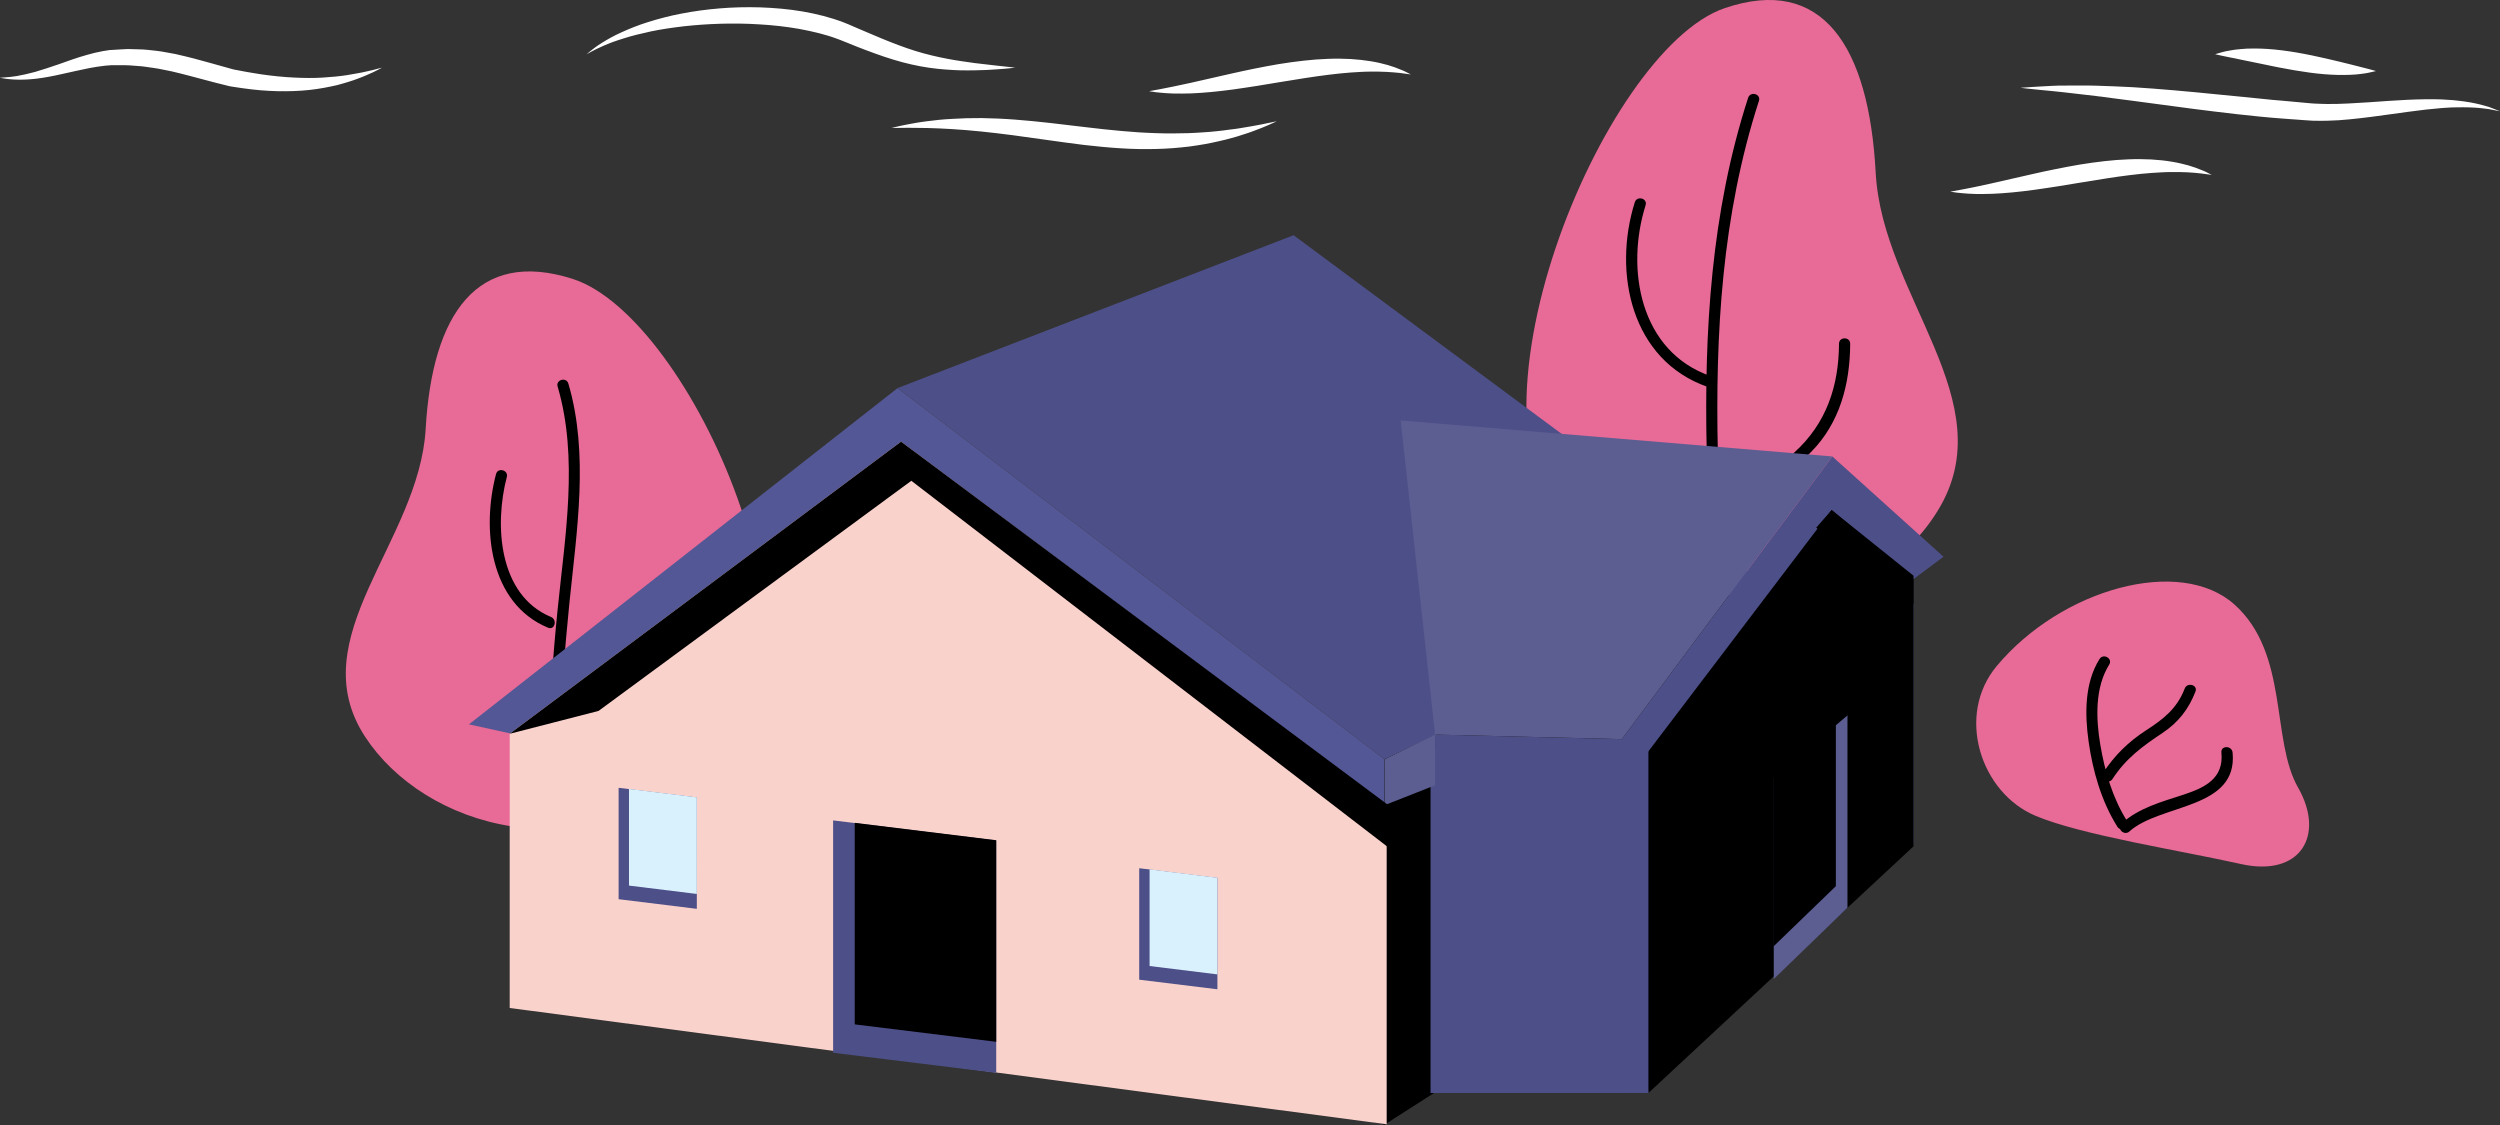
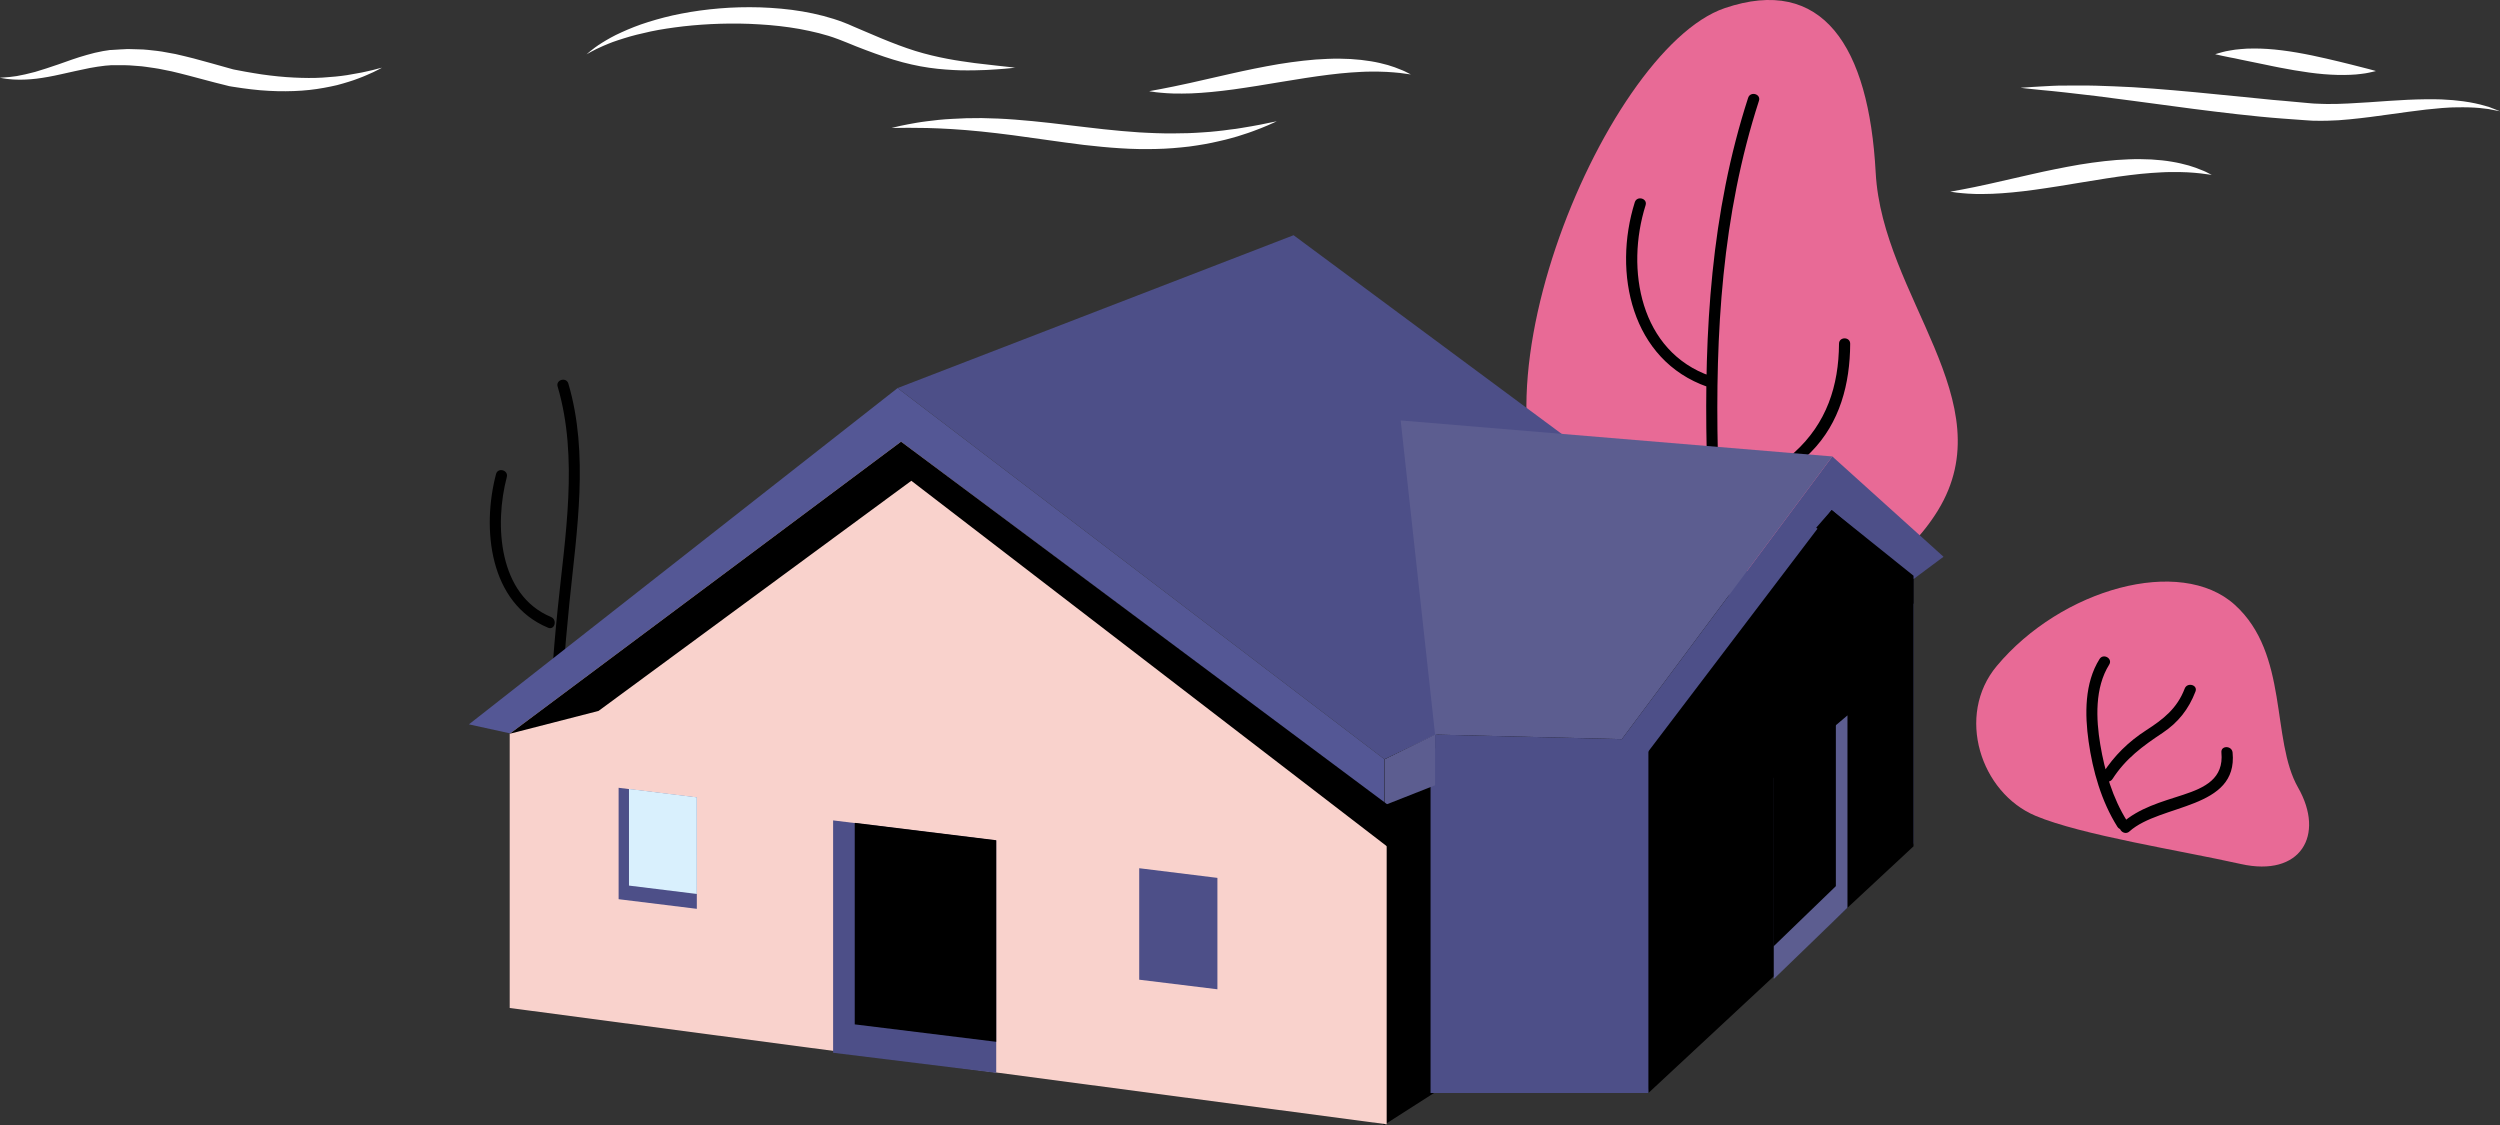
<svg xmlns="http://www.w3.org/2000/svg" width="1225.228" height="551.511">
  <rect width="100%" height="100%" fill="#333333" stroke="none" />
-   <path fill="#e86a96" d="M997.58 399.82c22.5 9.46 70.8 16.95 100.68 23.63 29.24 6.55 41.36-14.1 28-37.48-13.36-23.38-4.38-65.48-31.02-89.57-26.64-24.1-84.97-7.9-116.65 30-20.23 24.2-7.93 62.1 19 73.42zM280.68 136.7c58.38 18.64 132.5 187.67 72.1 237.32-68.38 56.18-145.32 30.73-173.84-12.92-31.8-48.66 26.5-95.33 29.68-150.93 3.24-56.66 25.44-88.37 72.07-73.48z" />
+   <path fill="#e86a96" d="M997.58 399.82c22.5 9.46 70.8 16.95 100.68 23.63 29.24 6.55 41.36-14.1 28-37.48-13.36-23.38-4.38-65.48-31.02-89.57-26.64-24.1-84.97-7.9-116.65 30-20.23 24.2-7.93 62.1 19 73.42zM280.68 136.7z" />
  <path d="M273.3 189.47c10.3 35.02 3.58 73.56 0 109.13-4.78 47.1-6.76 94.2 2.1 140.98.66 3.47 5.92 2 5.28-1.46-8.98-47.4-6.44-95.13-1.6-142.82 3.57-35.1 9.65-72.76-.53-107.3-1-3.38-6.27-1.92-5.26 1.47zm4.98 175.87c8.73-15.88 29.46-17.7 42-29.6 13.28-12.6 18.12-29.9 18.2-47.6.03-3.54-5.45-3.54-5.47 0-.1 18.4-5.96 36.84-21.7 47.93-12.96 9.1-29.53 11.57-37.74 26.5-1.7 3.1 3.03 5.87 4.7 2.77zm-8.22-62.96c-25.84-10.73-27.8-45.3-21.68-68.58.9-3.43-4.38-4.88-5.28-1.46-7.03 26.67-3.36 63.3 25.5 75.3 3.26 1.37 4.67-3.93 1.44-5.26z" />
  <path fill="#e86a96" d="M845.23 4c-59.97 20.45-136.13 205.83-74.05 260.3 70.22 61.6 149.27 33.7 178.6-14.18 32.64-53.36-27.24-104.54-30.52-165.52-3.33-62.14-26.13-96.9-74.04-80.6z" />
  <path d="M856.74 47.94c-36.46 112.68-13.3 232.47-13.16 348.1 0 3.54 5.47 3.54 5.47 0-.1-115.1-23.32-234.48 13-346.65 1.08-3.37-4.22-4.8-5.3-1.47zm-12.4 215.54c9.15-18.55 29.2-27.76 43.25-41.97 14.17-14.37 19.08-33.45 19.17-53.04 0-3.53-5.48-3.53-5.48 0-.12 20.7-6.14 38.96-21.8 53.2-13.8 12.53-31.36 21.76-39.9 39.07-1.56 3.16 3.16 5.92 4.7 2.76zm-6-79.16c-34.6-12.02-41.73-52.34-31.85-83.76 1.05-3.36-4.24-4.8-5.3-1.43-10.83 34.5-1.78 77.45 35.68 90.47 3.32 1.16 4.76-4.13 1.44-5.28z" />
  <path fill="#545795" d="M250.86 492.62v-133L229.82 355l210.07-164.8 238.65 181.94v177.22z" />
  <path fill="#4d4f88" d="M439.9 190.18l194.07-74.9 228.3 169.18-183.73 87.66z" />
  <path d="M678.05 551.5l194.07-124.16-9.85-142.9-183.72 87.68z" />
  <path fill="#f9d2cc" d="M249.8 494V359.62l191.8-143.17 238 178.16V551z" />
  <path fill="#4d4f88" d="M937.8 413.4V283.8l14.7-10.94L898 223.7 794.84 362.25 703.3 360v175.66h91.54z" />
  <path d="M937.8 414.77V283.8l-40.12-33.83-102.45 134.9 12.64 150.8z" />
  <path fill="#5c5d90" d="M898 223.7l-211.54-17.64 16.86 153.96 91.54 2.24z" />
  <path fill="#4d4f88" d="M701.1 366.8h106.77v168.86H701.1z" />
  <path fill="#5c5d90" d="M678.55 372.12v22.5l24.75-9.76V360z" />
  <path fill="#4d4f88" d="M488.24 411.92l-79.94-9.85v113.88l79.94 9.85z" />
  <path d="M488.24 411.8l-69.34-8.53v98.77l69.34 8.54z" />
  <path fill="#4d4f88" d="M596.64 430.24l-38.32-4.73v54.63l38.32 4.7z" />
-   <path fill="#d9f0fd" d="M596.64 430.18l-33.24-4.1v47.36l33.24 4.1z" />
  <path fill="#4d4f88" d="M341.5 390.82l-38.32-4.73v54.6l38.33 4.72z" />
  <path fill="#d9f0fd" d="M341.5 390.76l-33.24-4.1v47.36l33.25 4.1z" />
  <path d="M249.8 359.62l43.53-11.2 153.3-112.8 233.67 179.6v-20.7L441.6 216.45zm688-77.46v13.8l-47.7-37.34 7.58-8.65z" />
  <path fill="#5c5d90" d="M869.3 381.26v98.55l36.13-34.92V350.6z" />
  <path d="M869.08 380.32v83.6l30.66-29.63v-80zm173.4 22.1c-7.1-11.24-10.95-24.4-13.14-37.44-2.13-12.67-2.73-27.95 4.35-39.24 1.9-3-2.86-5.73-4.72-2.76-7.4 11.76-7.25 27.14-5.36 40.43 2.04 14.47 6.28 29.34 14.12 41.8 1.9 2.96 6.64.2 4.74-2.77zm-7.15-20.66c6.44-10 14.75-16.07 24.45-22.52 7.74-5.15 12.87-11.66 16.2-20.33 1.27-3.28-4.04-4.7-5.28-1.45-3.72 9.74-10.4 14.97-18.88 20.43-8.67 5.6-15.63 12.42-21.24 21.1-1.9 2.97 2.85 5.73 4.74 2.77zm8.3 25.7c15.25-13.63 53.26-10.72 50.54-38.67-.35-3.48-5.83-3.52-5.48 0 1.24 12.8-8.08 17.22-18.73 20.73-10.7 3.5-21.66 6.4-30.22 14.08-2.65 2.36 1.23 6.23 3.86 3.9z" />
  <path fill="#fff" d="M990.37 43s.92-.05 2.65-.17c1.73-.1 4.27-.33 7.5-.47 3.23-.14 7.14-.48 11.67-.42 4.5 0 9.62-.1 15.18.06 5.54.22 11.58.35 17.93.74 6.36.44 13.04.86 19.94 1.5 6.9.6 14 1.26 21.24 2 7.2.7 14.52 1.42 21.84 2.16 3.64.44 7.3.7 10.95 1.02 3.63.33 7.27.66 10.87 1 .9.07 1.8.15 2.7.24l1.37.1 1.28.05c1.7.05 3.35.16 5.07.16 1.73-.02 3.45-.03 5.15-.05 1.75-.07 3.45-.13 5.14-.2 6.8-.32 13.45-.83 19.78-1.27 6.33-.44 12.37-.73 17.96-.8 1.4-.03 2.78 0 4.13 0 1.34.03 2.66 0 3.93.08 1.28.07 2.52.15 3.74.23 1.2.07 2.38.14 3.5.3 4.57.43 8.5 1.18 11.67 1.96 1.6.43 3 .82 4.2 1.17 1.2.43 2.2.85 3 1.16 1.63.65 2.5.98 2.5.98s-.92-.16-2.64-.5c-.83-.16-1.86-.4-3.1-.6-1.24-.1-2.66-.3-4.26-.5-3.17-.3-7.04-.42-11.46-.32-1.1-.03-2.26.05-3.44.1-1.17.1-2.38.18-3.6.23-2.5.27-5.12.45-7.83.76-2.73.33-5.58.66-8.5 1.07-2.96.4-5.98.82-9.1 1.25-6.27.88-12.93 1.8-19.92 2.47-1.75.15-3.5.3-5.3.44-1.8.07-3.6.16-5.44.23-1.82.07-3.75.02-5.65.02l-1.43-.02-1.35-.08c-.9-.06-1.8-.1-2.7-.18-3.58-.24-7.3-.5-10.96-.8-3.7-.32-7.4-.56-11.06-.96-7.36-.76-14.73-1.53-21.94-2.45-7.23-.87-14.3-1.8-21.13-2.73-6.86-.9-13.47-1.8-19.73-2.63-6.28-.83-12.2-1.6-17.67-2.3-5.47-.63-10.5-1.22-14.94-1.73-4.46-.55-8.4-.84-11.62-1.17-3.2-.3-5.74-.6-7.45-.77-1.75-.22-2.66-.33-2.66-.33zm174.1-8.2s-1.25.35-3.43.8c-1.1.25-2.4.45-3.98.63-.76.1-1.6.17-2.48.27-.88.08-1.8.1-2.74.16-1.9.1-3.97.1-6.15.06-2.18-.03-4.46-.2-6.8-.37-2.36-.22-4.78-.44-7.2-.8-2.45-.33-4.9-.73-7.34-1.13-2.4-.44-4.86-.88-7.23-1.32-1.18-.2-2.37-.48-3.5-.7-1.18-.25-2.3-.44-3.44-.72-4.5-.92-8.7-1.78-12.28-2.52-.92-.22-1.78-.38-2.62-.57-.83-.16-1.6-.3-2.35-.44-1.5-.33-2.8-.62-3.87-.8-2.16-.44-3.43-.77-3.43-.77s1.2-.42 3.4-1c1.07-.32 2.4-.6 3.94-.84.75-.14 1.58-.26 2.45-.4.87-.1 1.77-.18 2.74-.28.94-.06 1.94-.16 2.96-.22 1.03 0 2.1-.03 3.18-.06 2.2-.04 4.5.06 6.88.2 2.35.17 4.8.37 7.25.7 2.46.28 4.92.7 7.38 1.1 2.44.44 4.9.88 7.27 1.38 2.38.5 4.7 1 6.96 1.53 2.25.48 4.4 1.05 6.46 1.52 2.06.52 4 1 5.8 1.43 3.62.93 6.63 1.7 8.74 2.23 2.17.55 3.4.95 3.4.95zm-727.6 27.92s.74-.17 2.1-.5c.68-.15 1.53-.35 2.5-.58 1-.22 2.15-.48 3.45-.7 1.3-.22 2.74-.5 4.27-.77 1.57-.3 3.28-.48 5.08-.74 3.62-.48 7.74-.94 12.27-1.16 4.5-.3 9.4-.44 14.58-.4 5.17.1 10.62.3 16.25.74 5.6.42 11.4 1 17.23 1.65 5.8.7 11.7 1.4 17.6 2.08 5.87.73 11.72 1.34 17.48 1.86 2.88.27 5.73.47 8.54.67 1.42.1 2.8.14 4.2.22 1.4.07 2.78.14 4.14.17 5.48.2 10.77.15 15.8 0 2.5-.1 4.94-.22 7.3-.4 1.2-.1 2.35-.17 3.5-.25 1.13-.1 2.25-.22 3.34-.33 1.1-.12 2.17-.23 3.2-.36 1.06-.14 2.1-.3 3.08-.42 1-.1 1.97-.24 2.93-.36.96-.15 1.87-.3 2.77-.44 3.56-.54 6.66-1.16 9.22-1.62 2.54-.54 4.56-.94 5.92-1.22 1.38-.27 2.12-.42 2.12-.42s-.7.33-1.97.9c-1.3.55-3.15 1.47-5.6 2.4-2.45.93-5.42 2.14-8.93 3.2-.88.3-1.8.58-2.72.88-.93.26-1.9.55-2.9.82-1.96.55-4.07 1.1-6.3 1.57-4.4 1.06-9.26 1.9-14.44 2.6-5.17.6-10.67 1.1-16.35 1.2-5.7.14-11.56.05-17.5-.35-5.92-.35-11.92-.97-17.87-1.64-5.94-.75-11.85-1.54-17.63-2.37-5.78-.8-11.46-1.6-16.97-2.36-5.47-.73-10.77-1.33-15.8-1.86-5.05-.47-9.8-.93-14.25-1.17-2.18-.15-4.3-.25-6.32-.33-2.02-.08-3.94-.18-5.73-.2-3.62-.07-6.77-.1-9.37-.1-2.6 0-4.66.07-6.06.07-1.4 0-2.15 0-2.15 0zm126.5-18.06s.48-.1 1.4-.27c.97-.17 2.36-.42 4.1-.75 1.76-.3 3.84-.77 6.25-1.24 2.4-.5 5.12-1.06 8.07-1.72 5.9-1.33 12.75-2.9 20.1-4.57 3.7-.83 7.53-1.67 11.44-2.46 3.9-.8 7.92-1.53 11.94-2.23 4.03-.62 8.07-1.25 12.1-1.67 4.02-.47 8-.76 11.88-.9 3.87-.17 7.63-.12 11.2.07 3.57.22 6.93.58 10.02 1.1 3.07.5 5.87 1.18 8.3 1.86 2.43.73 4.5 1.46 6.18 2.2 1.68.6 2.93 1.3 3.8 1.74.84.44 1.3.66 1.3.66s-.52-.07-1.47-.2c-.95-.14-2.34-.35-4.1-.55-1.74-.2-3.88-.34-6.3-.5-2.43-.1-5.15-.2-8.14-.14-1.47.03-3.02.04-4.62.15-1.58.06-3.24.17-4.92.3-3.4.25-6.96.62-10.65 1.08-1.86.25-3.72.5-5.6.74-1.92.3-3.85.57-5.77.85-3.9.6-7.84 1.24-11.8 1.9-3.97.67-7.94 1.32-11.84 1.95-1.98.33-3.9.62-5.84.9-1.94.3-3.83.6-5.74.84-7.55 1.03-14.67 1.72-20.84 1.97-3.06.1-5.9.1-8.4.07-2.53-.08-4.7-.22-6.5-.4-1.78-.1-3.16-.37-4.13-.5-.94-.12-1.44-.2-1.44-.2zm392.5 49.27s.5-.1 1.47-.27c.94-.15 2.34-.42 4.07-.74 1.76-.3 3.86-.76 6.25-1.23 2.4-.52 5.13-1.1 8.07-1.74 5.88-1.34 12.75-2.9 20.1-4.58 3.7-.84 7.53-1.68 11.44-2.46 3.9-.8 7.9-1.54 11.93-2.24 4.02-.62 8.06-1.26 12.1-1.68 4-.46 8-.77 11.87-.9 3.87-.18 7.65-.1 11.2.06 3.58.22 6.94.57 10.02 1.1 3.06.5 5.86 1.18 8.3 1.86 2.43.73 4.5 1.47 6.17 2.2 1.7.6 2.94 1.3 3.8 1.74.85.44 1.3.66 1.3.66s-.5-.07-1.45-.2c-.94-.14-2.34-.35-4.1-.54-1.74-.22-3.87-.36-6.3-.52-2.43-.1-5.14-.2-8.13-.13-1.48.02-3.02.03-4.6.14-1.62.06-3.27.17-4.96.3-3.4.25-6.95.6-10.64 1.07-1.86.25-3.73.5-5.62.74-1.9.28-3.83.55-5.76.86-3.88.6-7.83 1.24-11.78 1.9-3.97.66-7.93 1.32-11.83 1.94-1.96.33-3.93.63-5.85.9-1.93.3-3.83.6-5.73.83-7.54 1.05-14.68 1.73-20.83 1.98-3.08.1-5.92.13-8.42.08-2.52-.08-4.7-.22-6.48-.4-1.8-.1-3.18-.37-4.14-.5-.94-.12-1.46-.2-1.46-.2zm-458.2-60.77s-.87.1-2.47.26c-1.58.13-3.92.44-6.9.58-1.5.1-3.15.2-4.96.3-1.8.06-3.75.12-5.83.17-2.07 0-4.32.06-6.67 0-2.35-.1-4.82-.17-7.42-.4-5.16-.37-10.8-1.13-16.66-2.47-5.86-1.3-11.9-3.2-17.96-5.4-3.02-1.1-6.1-2.24-9.14-3.45-1.54-.63-3.07-1.24-4.6-1.87-.8-.3-1.56-.6-2.33-.92l-.28-.1-.15-.07c-.13-.07.1.03.04 0l-.05-.02-.6-.22-1.17-.44c-5.9-2.25-12.3-3.72-18.77-4.93-6.47-1.14-13.06-1.87-19.6-2.24-6.5-.42-12.95-.48-19.2-.3-6.23.18-12.26.63-17.97 1.26-5.7.68-11.08 1.46-16 2.5-4.88 1.05-9.36 2.15-13.26 3.4-1.95.58-3.75 1.23-5.42 1.8-1.64.65-3.18 1.22-4.52 1.83-2.7 1.18-4.8 2.2-6.18 3-1.4.76-2.15 1.2-2.15 1.2s.66-.55 1.9-1.6c.6-.52 1.4-1.1 2.33-1.8.92-.7 2.05-1.43 3.32-2.24 2.54-1.57 5.72-3.44 9.57-5.14 3.83-1.75 8.23-3.55 13.2-5.08 4.92-1.54 10.37-3 16.2-4.1 5.85-1.14 12.07-2 18.54-2.54 6.46-.55 13.2-.72 20.04-.52 6.82.25 13.77.82 20.7 2 6.9 1.2 13.76 2.88 20.36 5.43l1.15.47.6.22.7.3c.77.34 1.53.67 2.28 1 1.5.65 3.02 1.3 4.52 1.93 3 1.3 5.95 2.55 8.87 3.76 5.8 2.4 11.4 4.54 16.83 6.24 5.42 1.67 10.67 2.9 15.6 3.83 4.92.97 9.5 1.53 13.57 2.13 4.1.48 7.7.87 10.62 1.23 2.97.33 5.3.57 6.9.75 1.58.18 2.42.3 2.42.3zM0 38.1s.74-.06 2.15-.16c1.42-.03 3.45-.3 6-.65 2.54-.42 5.57-1.13 9.03-2.04 3.46-.98 7.28-2.3 11.5-3.72 4.2-1.48 8.76-3.18 13.84-4.6 2.52-.77 5.2-1.36 8-1.9.7-.1 1.4-.2 2.1-.32l1.08-.17.13-.02c-.18 0 .33-.02.3-.02h.3l.52-.03c1.37-.08 2.76-.17 4.16-.26.7-.02 1.4-.06 2.1-.1.7-.06 1.4-.1 2.18-.06 1.5.04 3.02.1 4.54.13 3.1 0 6.05.46 9.1.77 1.52.14 3 .46 4.5.72 1.5.26 3 .52 4.5.82 2.94.72 5.96 1.36 8.86 2.14 5.84 1.53 11.55 3.2 17.14 4.74l2.08.58.14.05h.07c.28.07-.32-.06-.2-.04l.25.05.55.12 1.06.2c1.42.27 2.85.58 4.23.8 2.72.5 5.46.92 8.17 1.35 5.4.76 10.66 1.3 15.66 1.53 4.98.25 9.72.3 14.1.02 4.37-.26 8.38-.66 11.92-1.2 1.78-.3 3.44-.57 4.96-.88 1.55-.27 2.97-.52 4.23-.84 1.27-.3 2.4-.55 3.4-.77.98-.25 1.8-.47 2.5-.66 1.35-.32 2.07-.5 2.07-.5s-.66.35-1.9 1c-.63.3-1.4.7-2.33 1.17-.92.44-2 .9-3.2 1.42-1.2.55-2.57 1.08-4.06 1.64-1.46.62-3.12 1.1-4.88 1.68-1.75.6-3.67 1.06-5.7 1.64-.98.25-2.03.44-3.1.68-1.1.24-2.2.46-3.3.64-4.52.84-9.47 1.4-14.73 1.58-5.26.2-10.82.08-16.52-.4-2.85-.26-5.73-.58-8.65-1-1.5-.18-2.9-.44-4.35-.65l-1.1-.17-.52-.1-.27-.03-.37-.08h-.07l-.13-.05-2.16-.55c-5.8-1.38-11.54-3.04-17.23-4.5-2.85-.8-5.68-1.4-8.5-2.12-1.42-.3-2.8-.55-4.22-.85-1.4-.27-2.8-.6-4.2-.76-1.4-.2-2.78-.4-4.15-.6-1.42-.25-2.76-.32-4.1-.43-1.34-.1-2.68-.2-4-.3-.65-.07-1.36-.07-2.06-.07s-1.42 0-2.1 0c-1.4 0-2.8 0-4.17 0h-.8l-.94.08c-.64.05-1.28.1-1.9.15-1.28.16-2.53.3-3.78.5-1.26.22-2.5.38-3.72.63-4.9.95-9.6 2.1-14 3.04-4.38 1-8.5 1.75-12.18 2.2-3.68.43-6.94.54-9.6.46-1.3.02-2.5-.14-3.53-.22-1.03-.06-1.87-.2-2.58-.32-1.4-.22-2.12-.35-2.12-.35z" />
</svg>